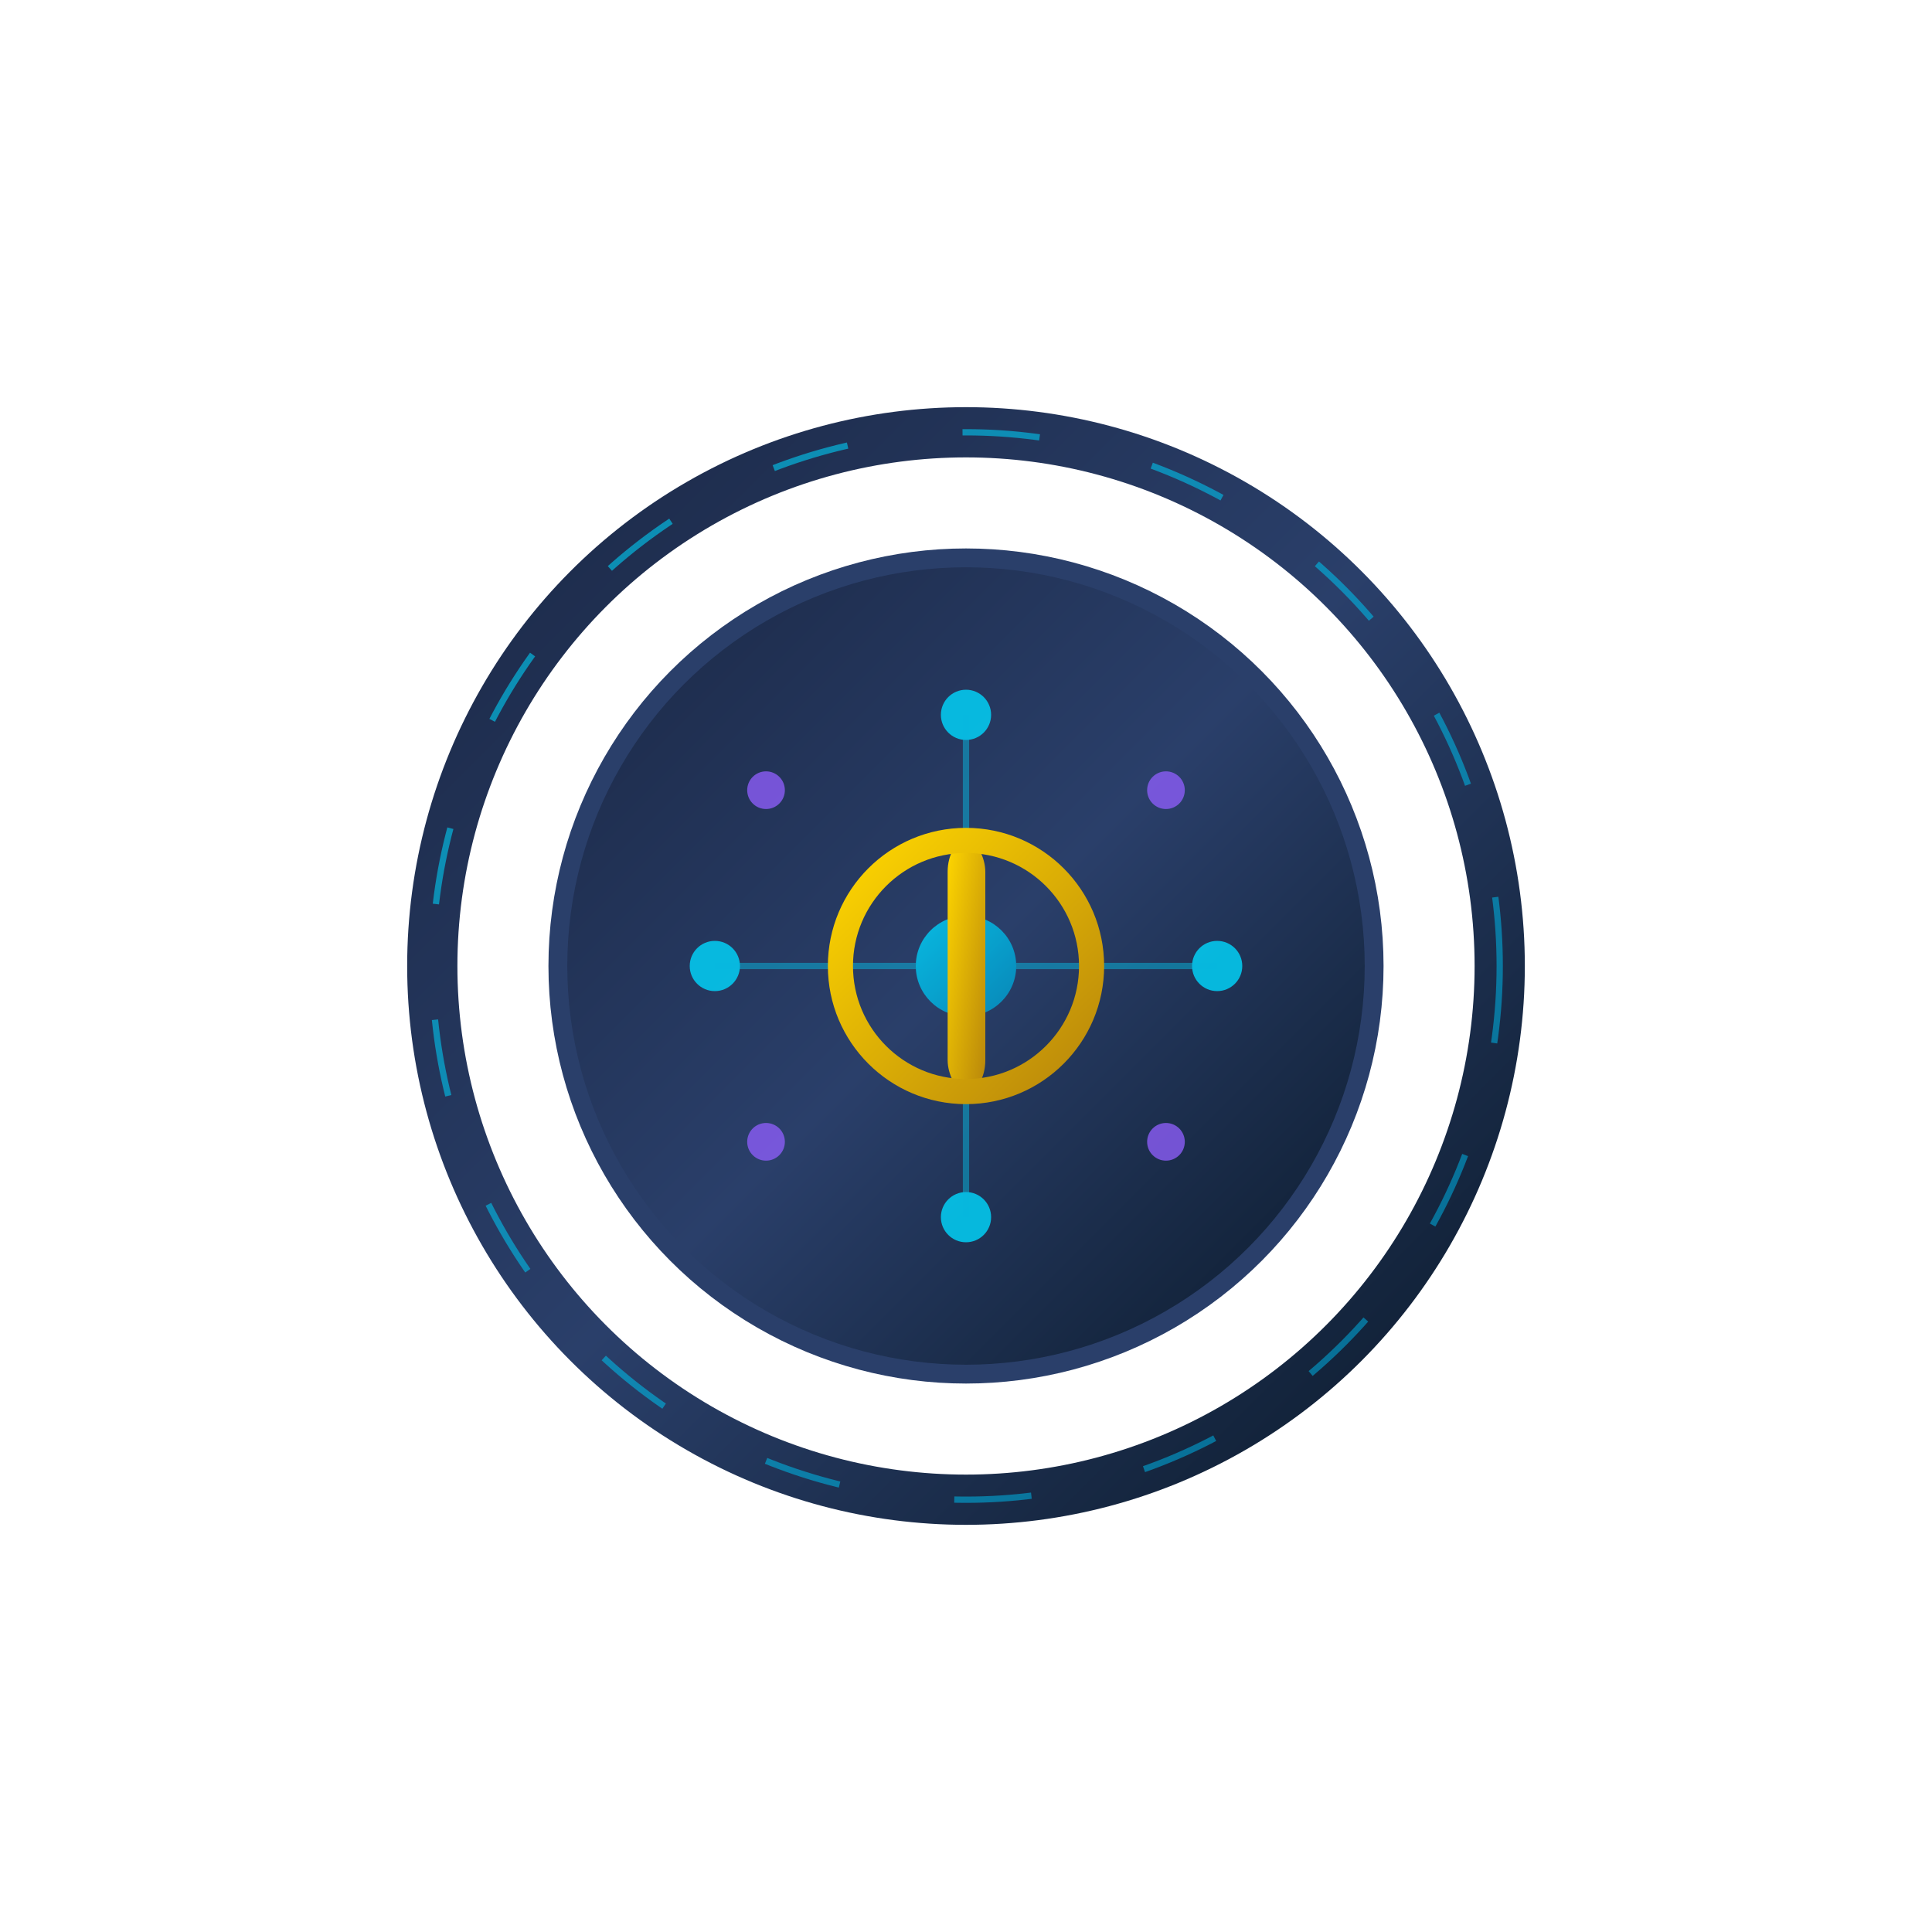
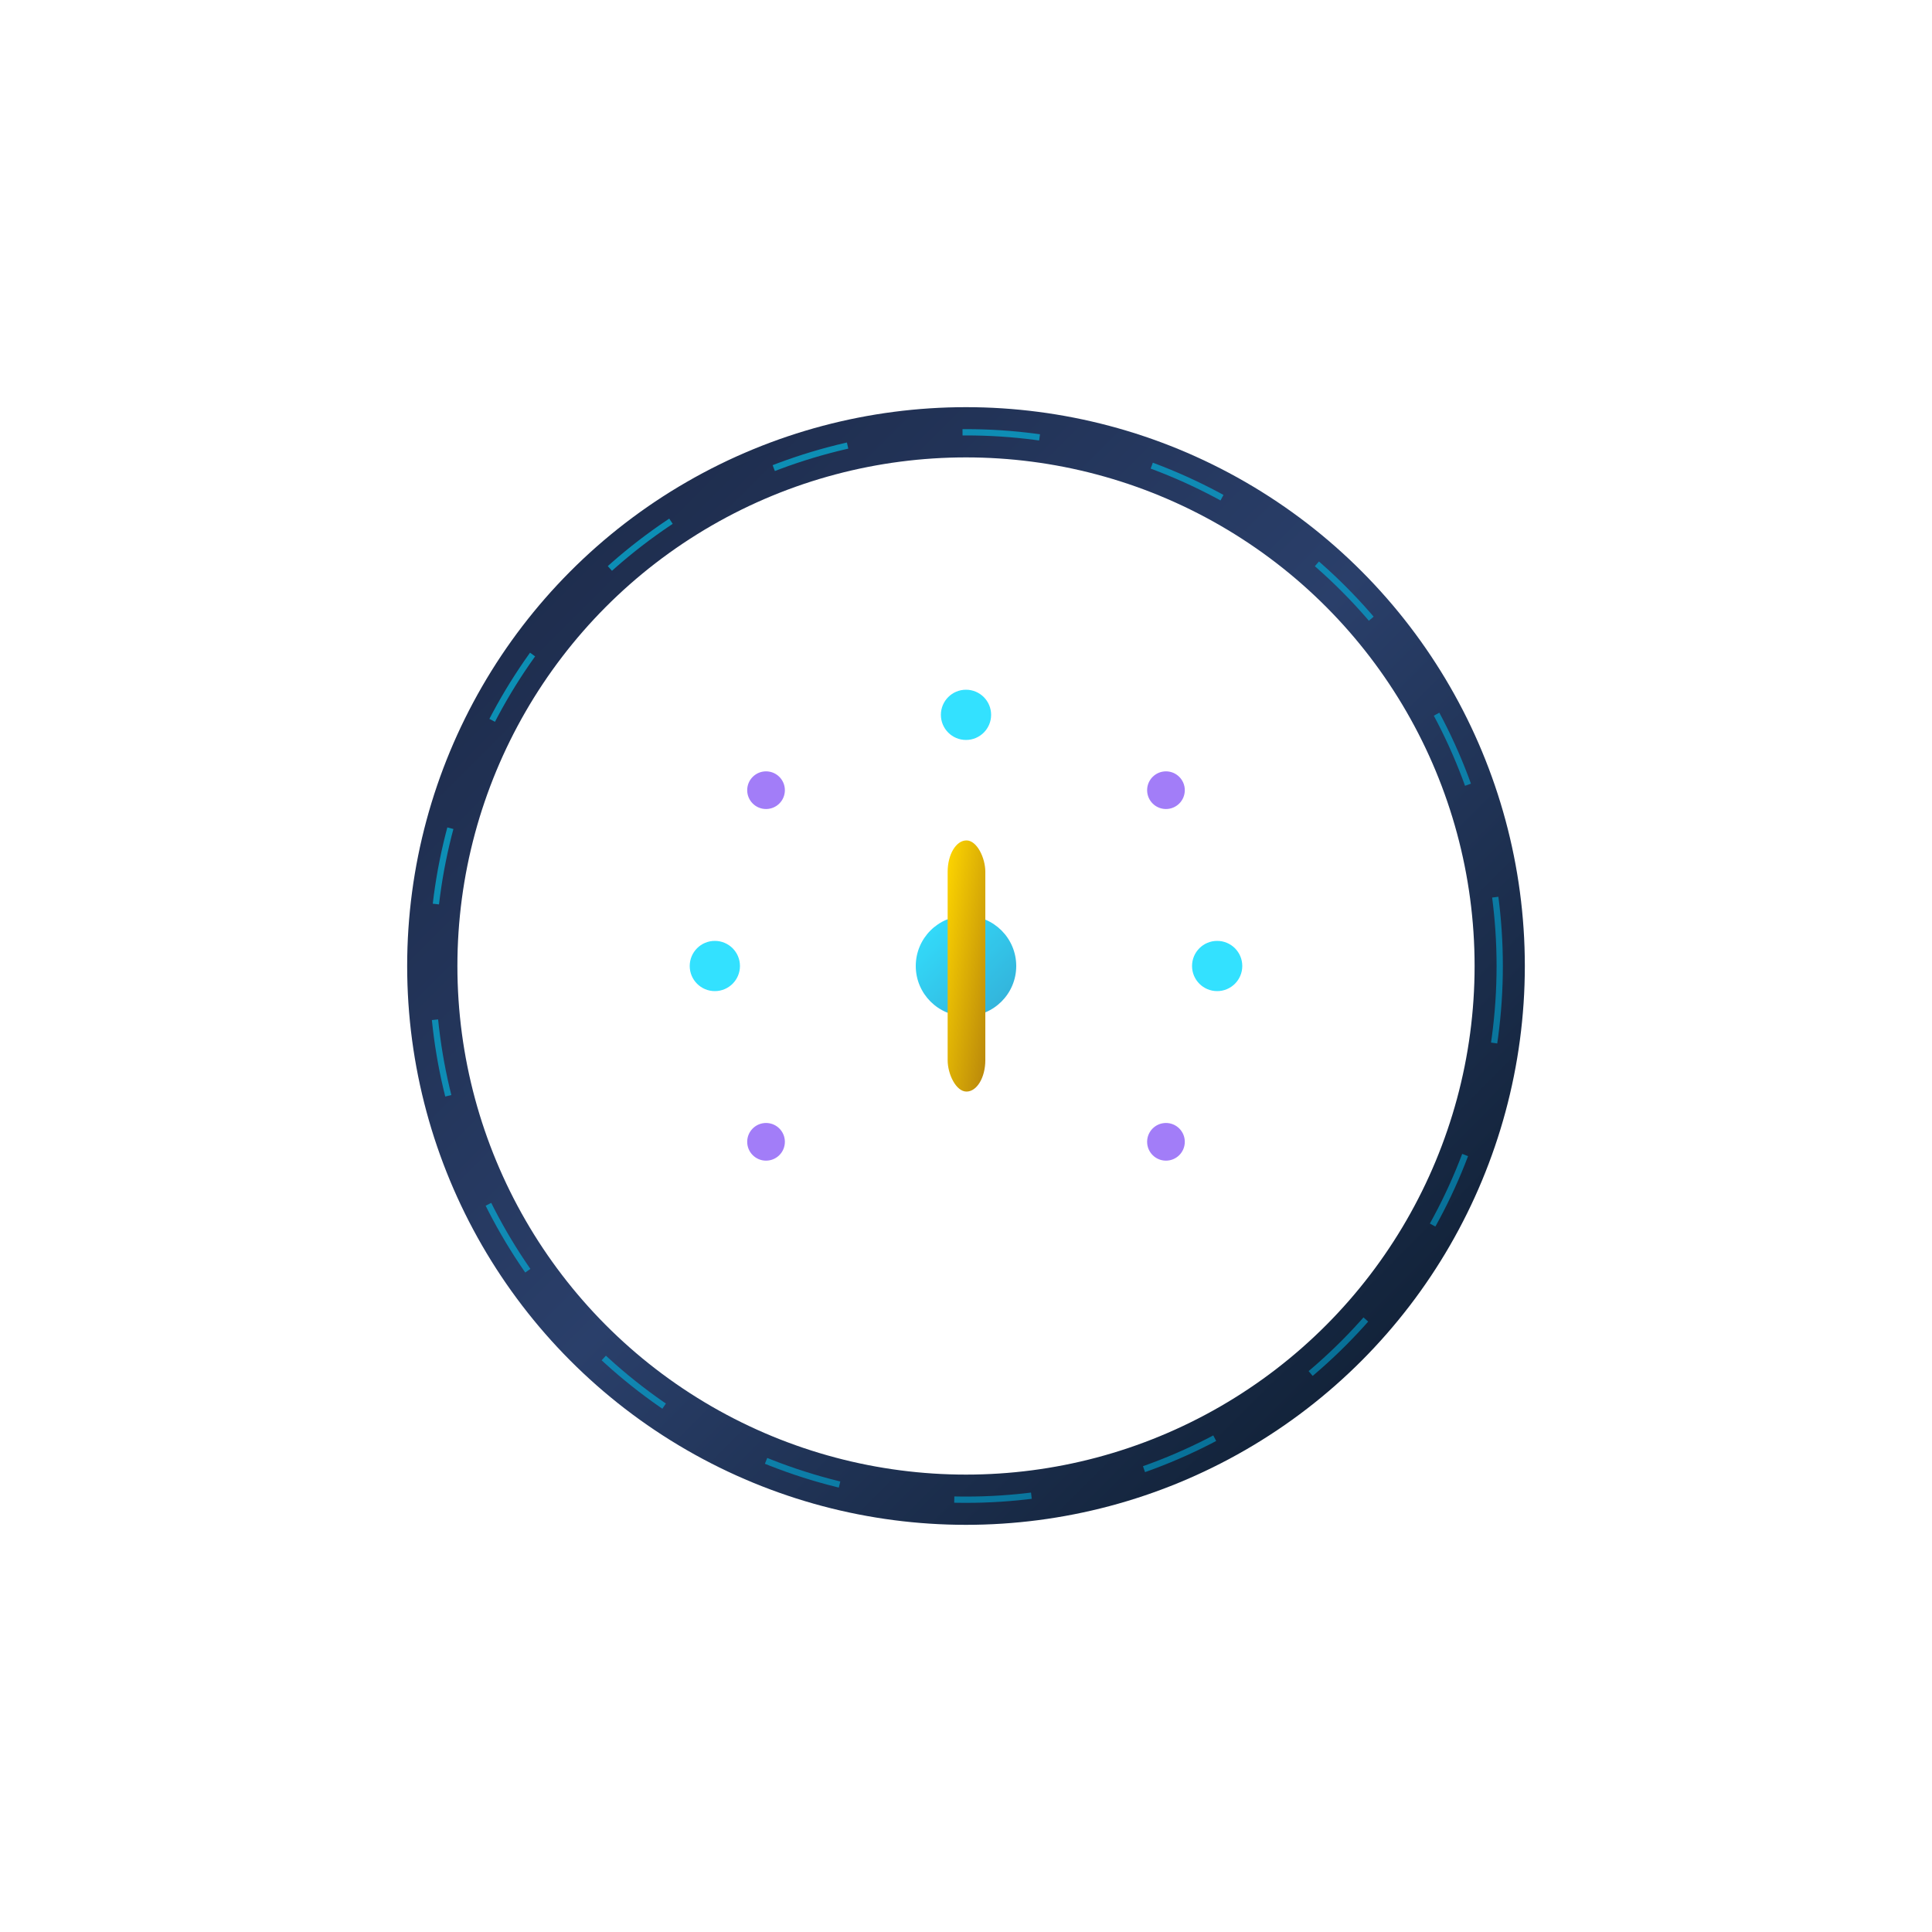
<svg xmlns="http://www.w3.org/2000/svg" viewBox="0 0 200 200">
  <defs>
    <linearGradient id="vaultGrad_s" x1="0%" y1="0%" x2="100%" y2="100%">
      <stop offset="0%" style="stop-color:#1a2744" />
      <stop offset="50%" style="stop-color:#2a3f6a" />
      <stop offset="100%" style="stop-color:#0a1929" />
    </linearGradient>
    <linearGradient id="goldAccent_s" x1="0%" y1="0%" x2="100%" y2="100%">
      <stop offset="0%" style="stop-color:#ffd700" />
      <stop offset="100%" style="stop-color:#b8860b" />
    </linearGradient>
    <linearGradient id="cyanGlow_s" x1="0%" y1="0%" x2="100%" y2="100%">
      <stop offset="0%" style="stop-color:#00d9ff" />
      <stop offset="100%" style="stop-color:#0099cc" />
    </linearGradient>
  </defs>
  <circle cx="100" cy="100" r="55.25" fill="none" stroke="url(#vaultGrad_s)" stroke-width="5.2" />
  <circle cx="100" cy="100" r="55.25" fill="none" stroke="url(#cyanGlow_s)" stroke-width="0.65" stroke-dasharray="8 12" opacity="0.6" />
-   <circle cx="100" cy="100" r="42.25" fill="url(#vaultGrad_s)" stroke="#2a3f6a" stroke-width="1.95" />
  <g opacity="0.8">
    <circle cx="100" cy="100" r="5.2" fill="url(#cyanGlow_s)" />
    <circle cx="100" cy="74" r="2.6" fill="#00d9ff" />
    <circle cx="126" cy="100" r="2.6" fill="#00d9ff" />
-     <circle cx="100" cy="126" r="2.6" fill="#00d9ff" />
    <circle cx="74" cy="100" r="2.6" fill="#00d9ff" />
    <circle cx="120.7" cy="81.8" r="1.95" fill="#8b5cf6" />
    <circle cx="120.7" cy="118.2" r="1.95" fill="#8b5cf6" />
    <circle cx="79.3" cy="118.2" r="1.95" fill="#8b5cf6" />
    <circle cx="79.3" cy="81.8" r="1.95" fill="#8b5cf6" />
-     <path d="M100 94.8 L100 74 M105.2 100 L126 100 M100 105.2 L100 126 M94.8 100 L74 100" stroke="#00d9ff" stroke-width="0.65" opacity="0.5" />
  </g>
  <rect x="98.1" y="87" width="3.9" height="26" rx="3.25" fill="url(#goldAccent_s)" />
-   <circle cx="100" cy="100" r="13" fill="none" stroke="url(#goldAccent_s)" stroke-width="2.6" />
</svg>